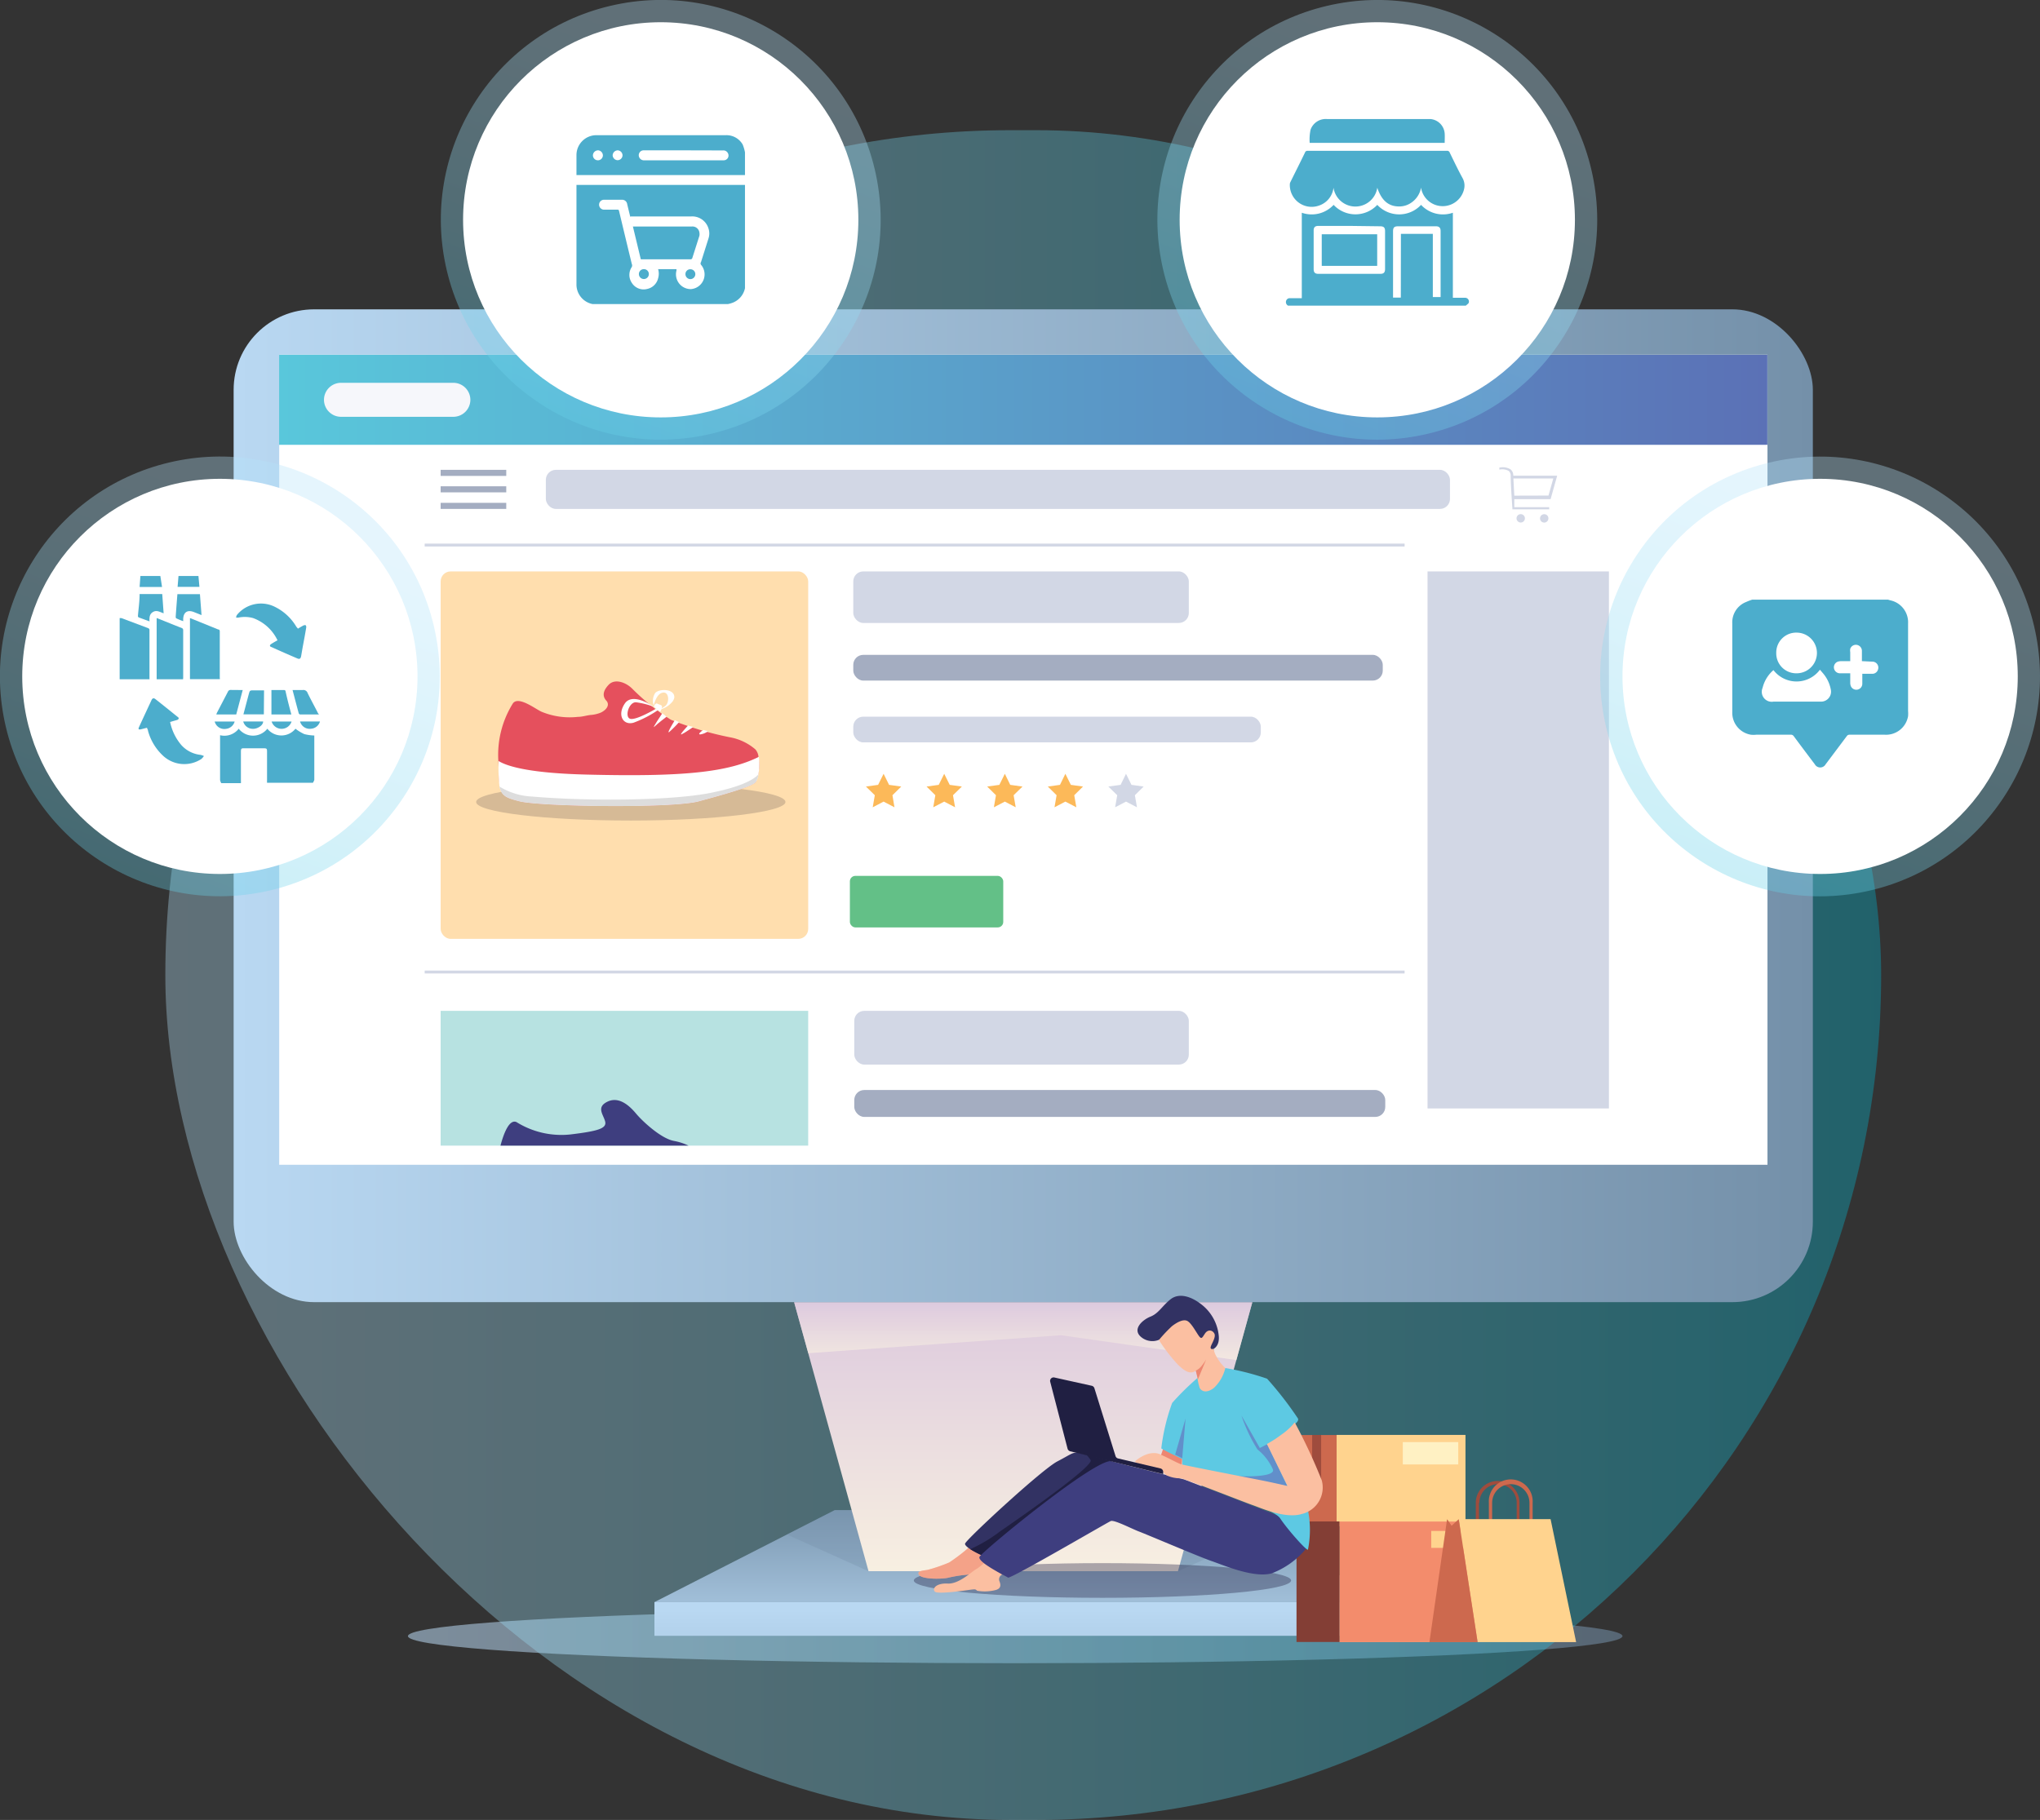
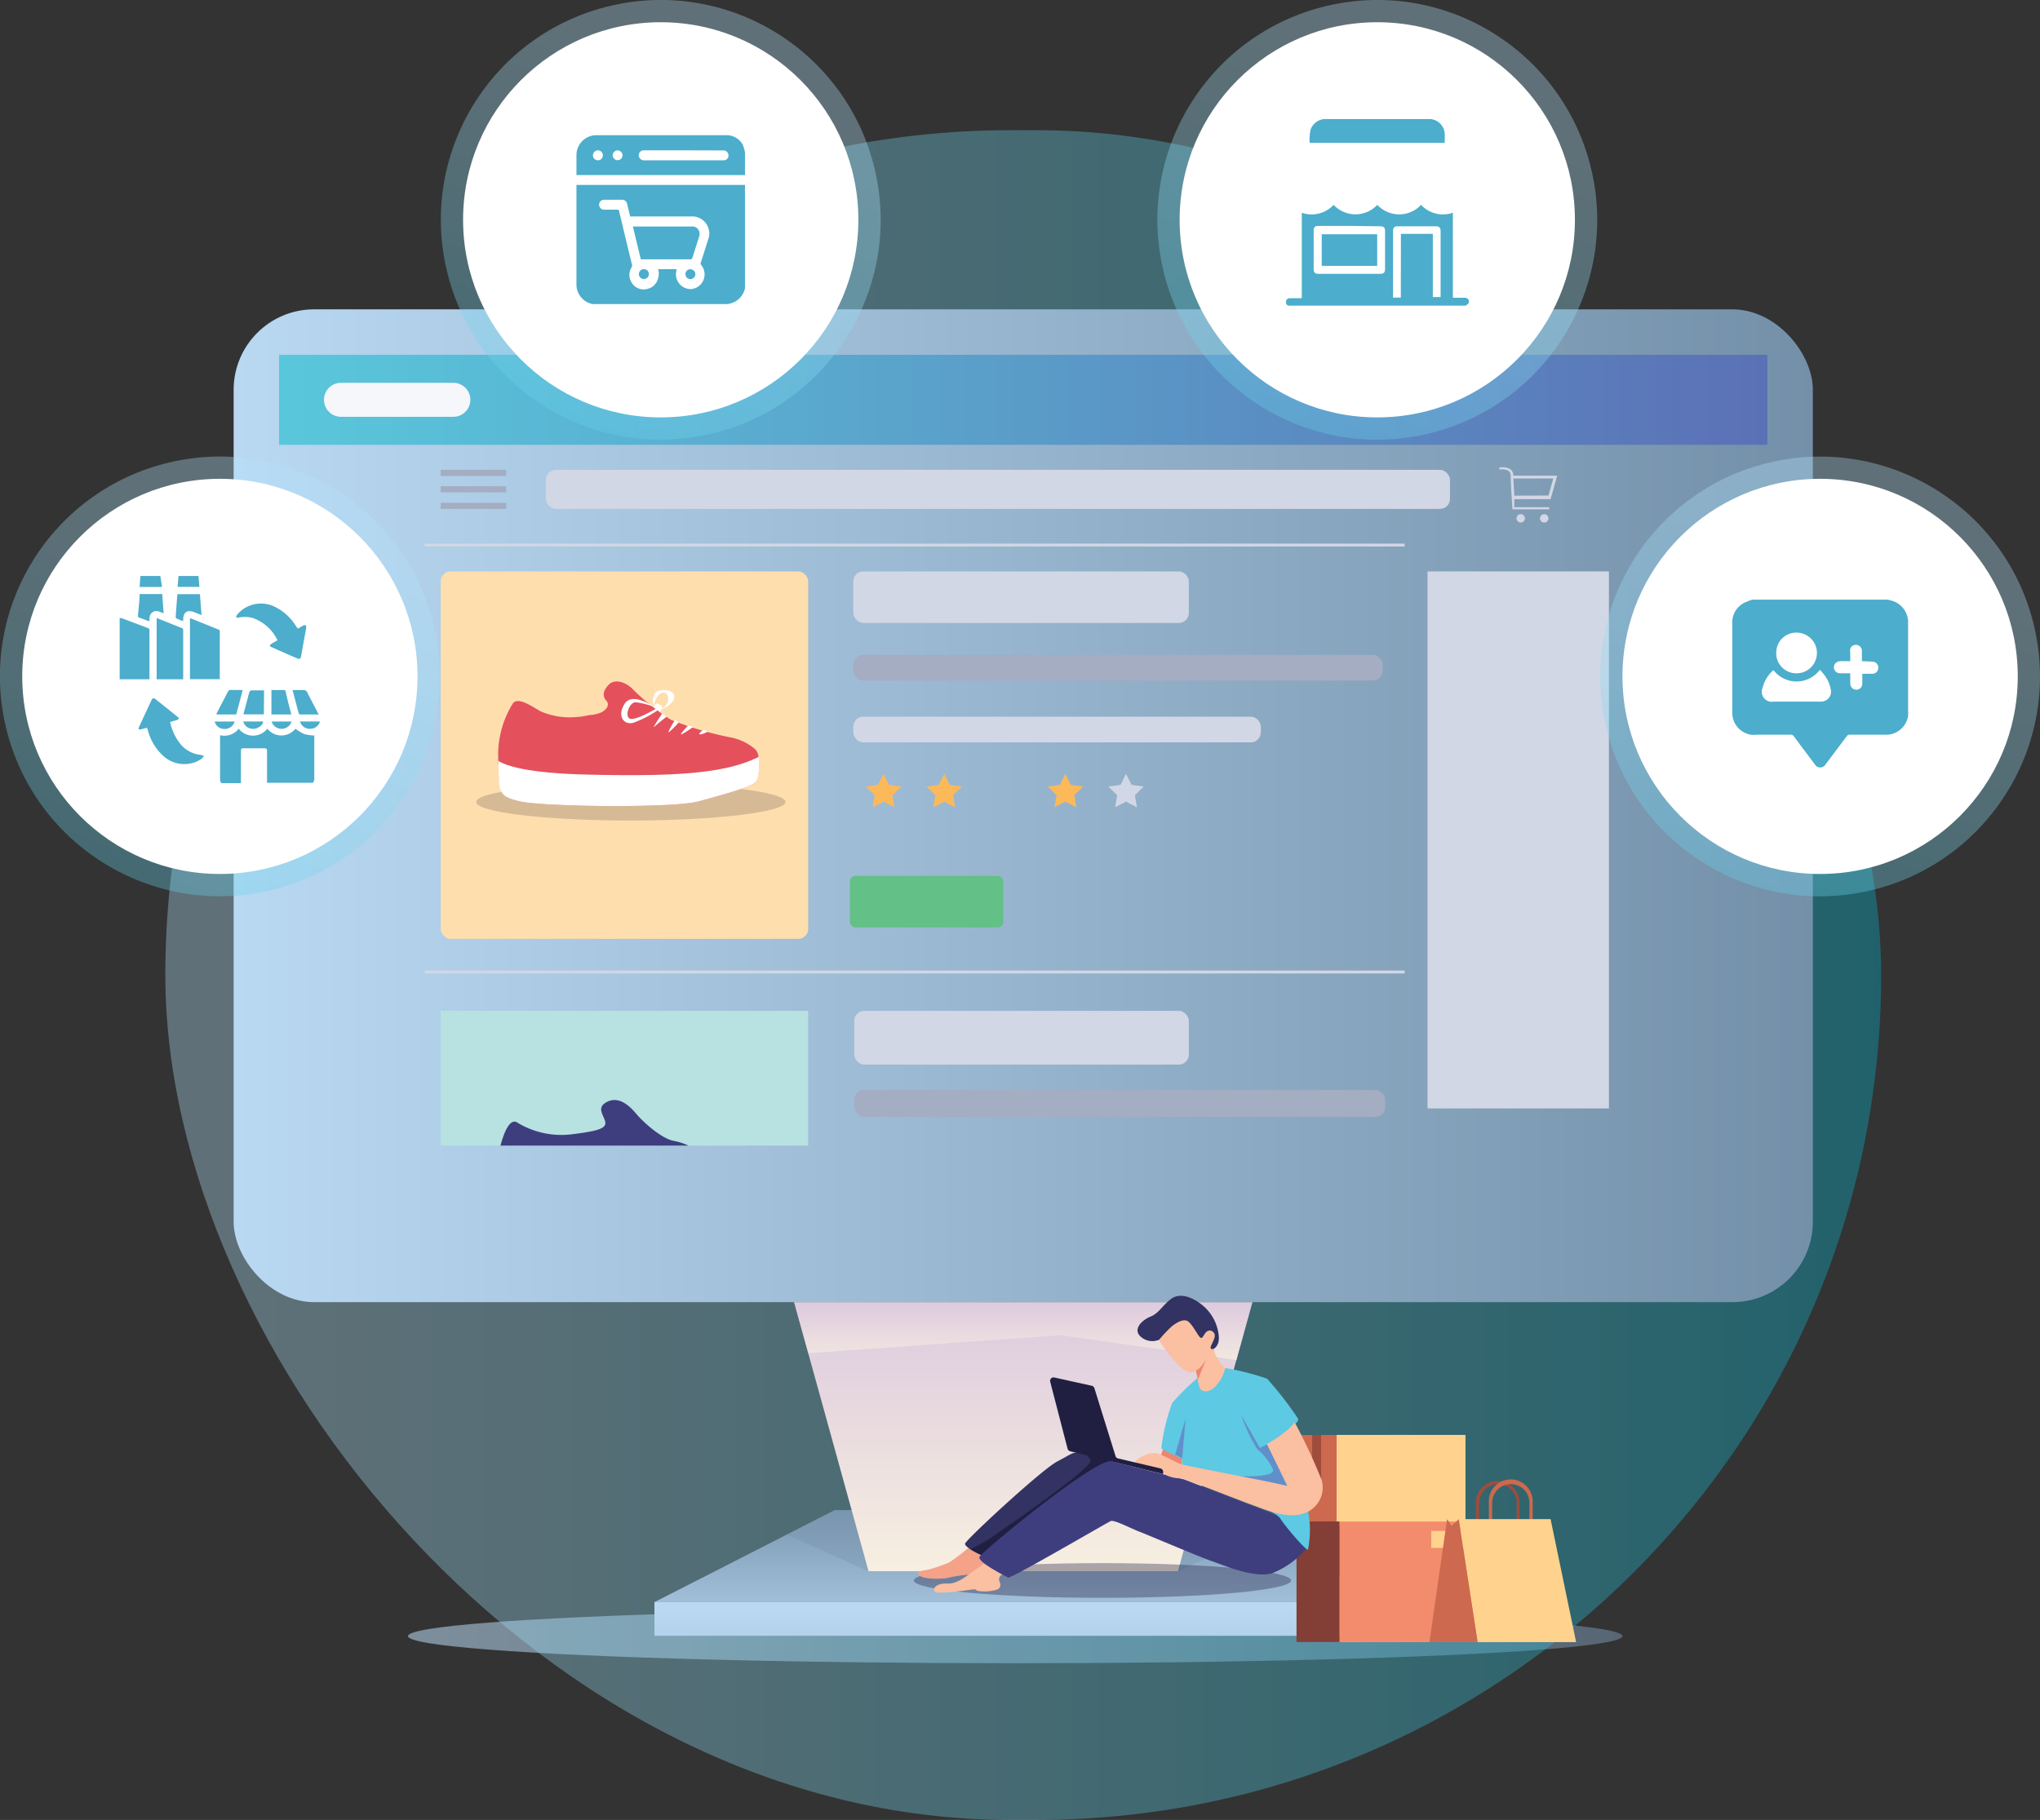
<svg xmlns="http://www.w3.org/2000/svg" xmlns:xlink="http://www.w3.org/1999/xlink" viewBox="0 0 204.58 182.56">
  <rect x="0" y="0" width="204.58" height="182.56" fill="#333333" stroke="none" />
  <defs>
    <style>.cls-1{isolation:isolate;}.cls-2{opacity:0.55;fill:url(#linear-gradient);}.cls-23,.cls-25,.cls-26,.cls-27,.cls-3,.cls-5{opacity:0.35;}.cls-3{fill:url(#linear-gradient-2);}.cls-4{fill:url(#linear-gradient-3);}.cls-5,.cls-8{mix-blend-mode:multiply;}.cls-5{fill:url(#linear-gradient-4);}.cls-6{fill:url(#linear-gradient-5);}.cls-7{fill:url(#linear-gradient-6);}.cls-8{opacity:0.75;fill:url(#linear-gradient-7);}.cls-9{fill:url(#linear-gradient-8);}.cls-10{fill:#fff;}.cls-11{fill:#a4adc1;}.cls-12{fill:#d2d7e5;}.cls-13{fill:#63c087;}.cls-14{fill:#ffdeae;}.cls-15{fill:#fcb959;}.cls-16{fill:#b7e2e1;}.cls-17{fill:#3e3e7f;}.cls-18{fill:#d6ba96;}.cls-19{fill:#e5505d;}.cls-20{fill:#ddd;}.cls-21{fill:url(#linear-gradient-9);}.cls-22{fill:#f6f7fb;}.cls-23{fill:url(#linear-gradient-10);}.cls-24{fill:#4cadcc;}.cls-25{fill:url(#linear-gradient-11);}.cls-26{fill:url(#linear-gradient-12);}.cls-27{fill:url(#linear-gradient-13);}.cls-28{fill:#ffd38e;}.cls-29{fill:#cd694e;}.cls-30{fill:#fff1c3;}.cls-31{fill:#9f4c3d;}.cls-32{fill:#f38c6c;}.cls-33{fill:#833e35;}.cls-34{opacity:0.36;}.cls-35{fill:#201f42;}.cls-36{fill:#fbbfa1;}.cls-37,.cls-39{fill:#ed8671;}.cls-37{opacity:0.51;}.cls-38{fill:#323263;}.cls-40{fill:#5dc9e3;}.cls-41{fill:#628fca;}</style>
    <linearGradient id="linear-gradient" x1="40.91" y1="164.12" x2="162.71" y2="164.12" gradientUnits="userSpaceOnUse">
      <stop offset="0" stop-color="#b9d8f2" />
      <stop offset="1" stop-color="#7490a9" />
    </linearGradient>
    <linearGradient id="linear-gradient-2" x1="16.58" y1="97.81" x2="188.65" y2="97.81" gradientUnits="userSpaceOnUse">
      <stop offset="0" stop-color="#b4e3f9" />
      <stop offset="0.11" stop-color="#a8e0f7" />
      <stop offset="0.32" stop-color="#8ad9f0" />
      <stop offset="0.59" stop-color="#57cde5" />
      <stop offset="0.92" stop-color="#13bdd7" />
      <stop offset="1" stop-color="#00b8d3" />
    </linearGradient>
    <linearGradient id="linear-gradient-3" x1="102.62" y1="166.68" x2="102.62" y2="149.57" xlink:href="#linear-gradient" />
    <linearGradient id="linear-gradient-4" x1="102.62" y1="174.63" x2="102.62" y2="156.66" xlink:href="#linear-gradient" />
    <linearGradient id="linear-gradient-5" x1="102.62" y1="161.51" x2="102.62" y2="187.98" xlink:href="#linear-gradient" />
    <linearGradient id="linear-gradient-6" x1="102.62" y1="158.92" x2="102.62" y2="123.04" gradientUnits="userSpaceOnUse">
      <stop offset="0" stop-color="#f9f1e1" />
      <stop offset="1" stop-color="#d5bfdd" />
    </linearGradient>
    <linearGradient id="linear-gradient-7" x1="102.62" y1="136.71" x2="102.62" y2="128.99" xlink:href="#linear-gradient-6" />
    <linearGradient id="linear-gradient-8" x1="23.43" y1="80.83" x2="181.8" y2="80.83" xlink:href="#linear-gradient" />
    <linearGradient id="linear-gradient-9" x1="27.99" y1="40.11" x2="177.24" y2="40.11" gradientTransform="translate(205.23 80.21) rotate(-180)" gradientUnits="userSpaceOnUse">
      <stop offset="0" stop-color="#59c7db" />
      <stop offset="1" stop-color="#5b71b6" />
    </linearGradient>
    <linearGradient id="linear-gradient-10" x1="-2010.33" y1="2.13" x2="-1983.38" y2="74.67" gradientTransform="matrix(-0.97, -0.23, -0.23, 0.97, -1878.02, -459.59)" xlink:href="#linear-gradient-2" />
    <linearGradient id="linear-gradient-11" x1="-1966.11" y1="47.93" x2="-1939.16" y2="120.47" gradientTransform="matrix(-0.97, -0.23, -0.23, 0.97, -1868.68, -448.21)" xlink:href="#linear-gradient-2" />
    <linearGradient id="linear-gradient-12" x1="-2082.18" y1="2.13" x2="-2055.23" y2="74.67" gradientTransform="matrix(-0.97, -0.23, -0.23, 0.97, -1876.09, -476.1)" xlink:href="#linear-gradient-2" />
    <linearGradient id="linear-gradient-13" x1="-2126.59" y1="47.93" x2="-2099.64" y2="120.47" gradientTransform="matrix(-0.97, -0.23, -0.23, 0.97, -1864.38, -485.08)" xlink:href="#linear-gradient-2" />
  </defs>
  <g class="cls-1">
    <g id="Layer_1" data-name="Layer 1">
      <ellipse class="cls-2" cx="101.81" cy="164.12" rx="60.9" ry="2.72" />
      <rect class="cls-3" x="16.58" y="13.06" width="172.07" height="169.5" rx="84.75" />
      <polygon class="cls-4" points="121.51 151.48 102.62 151.48 83.72 151.48 65.63 160.71 102.62 160.71 139.61 160.71 121.51 151.48" />
      <polygon class="cls-5" points="87.1 157.61 118.13 157.61 126.32 153.93 121.51 151.48 83.72 151.48 78.92 153.93 87.1 157.61" />
      <rect class="cls-6" x="65.63" y="160.71" width="73.98" height="3.38" />
      <polygon class="cls-7" points="102.62 130.63 79.64 130.63 87.1 157.61 102.62 157.61 118.13 157.61 125.59 130.63 102.62 130.63" />
      <polygon class="cls-8" points="79.64 130.63 81.06 135.74 106.39 133.94 123.99 136.43 125.59 130.63 102.62 130.63 79.64 130.63" />
      <rect class="cls-9" x="23.43" y="31.03" width="158.37" height="99.59" rx="8.07" />
-       <rect class="cls-10" x="61.98" y="1.59" width="81.26" height="149.25" transform="translate(178.84 -26.4) rotate(90)" />
      <rect class="cls-11" x="44.19" y="47.13" width="6.58" height="0.61" />
      <rect class="cls-11" x="44.19" y="48.78" width="6.58" height="0.61" />
      <rect class="cls-11" x="44.19" y="50.44" width="6.58" height="0.61" />
      <rect class="cls-12" x="54.74" y="47.13" width="90.67" height="3.92" rx="1" />
      <rect class="cls-12" x="85.57" y="57.32" width="33.65" height="5.17" rx="1" />
      <rect class="cls-13" x="85.23" y="87.86" width="15.38" height="5.17" rx="0.55" />
      <rect class="cls-11" x="85.57" y="65.69" width="53.1" height="2.58" rx="1" />
      <rect class="cls-12" x="85.57" y="71.89" width="40.87" height="2.58" rx="1" />
      <rect class="cls-14" x="44.19" y="57.32" width="36.86" height="36.86" rx="1" />
      <polygon class="cls-15" points="88.61 77.62 89.16 78.73 90.38 78.9 89.5 79.77 89.7 80.98 88.61 80.41 87.52 80.98 87.73 79.77 86.84 78.9 88.06 78.73 88.61 77.62" />
      <polygon class="cls-15" points="94.69 77.62 95.24 78.73 96.46 78.9 95.57 79.77 95.78 80.98 94.69 80.41 93.59 80.98 93.8 79.77 92.92 78.9 94.14 78.73 94.69 77.62" />
-       <polygon class="cls-15" points="100.77 77.62 101.31 78.73 102.54 78.9 101.65 79.77 101.86 80.98 100.77 80.41 99.67 80.98 99.88 79.77 99 78.9 100.22 78.73 100.77 77.62" />
      <polygon class="cls-15" points="106.84 77.62 107.39 78.73 108.61 78.9 107.73 79.77 107.94 80.98 106.84 80.41 105.75 80.98 105.96 79.77 105.08 78.9 106.3 78.73 106.84 77.62" />
      <polygon class="cls-12" points="112.92 77.62 113.47 78.73 114.69 78.9 113.81 79.77 114.02 80.98 112.92 80.41 111.83 80.98 112.04 79.77 111.15 78.9 112.38 78.73 112.92 77.62" />
      <rect class="cls-12" x="143.16" y="57.32" width="18.19" height="53.87" />
      <rect class="cls-16" x="44.19" y="101.4" width="36.86" height="13.52" />
      <path class="cls-17" d="M69.05,114.92H50.19c.32-1.21.88-2.69,1.61-2.36a8.5,8.5,0,0,0,5.39,1.24c2.73-.33,3.67-.59,3.5-1.29s-.93-1.44.23-2,2.22.42,2.87,1.2,2.49,2.48,3.76,2.73A6,6,0,0,1,69.05,114.92Z" />
      <rect class="cls-12" x="85.67" y="101.4" width="33.55" height="5.39" rx="1" />
      <rect class="cls-11" x="85.67" y="109.34" width="53.25" height="2.7" rx="1" />
      <path class="cls-12" d="M156.16,47.72h-4.4a.79.79,0,0,0-.28-.64,1.52,1.52,0,0,0-1.12-.17l0,.2a1.34,1.34,0,0,1,.94.13.6.6,0,0,1,.2.48c0,1,.17,3.25.17,3.27v.1h3.69v-.21h-3.5c0-.14,0-.45,0-.81h3.64Zm-4.3,2L151.77,48l4,0-.48,1.71Z" />
      <path class="cls-12" d="M152.44,51.58a.42.42,0,0,0,0,.83.42.42,0,1,0,0-.83Z" />
      <path class="cls-12" d="M154.87,51.58a.42.42,0,1,0,.41.41A.41.41,0,0,0,154.87,51.58Z" />
      <path class="cls-18" d="M78.77,80.45c0,1-7,1.86-15.51,1.86s-15.51-.83-15.51-1.86,6.94-1.86,15.51-1.86S78.77,79.42,78.77,80.45Z" />
      <path class="cls-10" d="M65.55,70.76a1.46,1.46,0,0,1,.16-1.25c.44-.47,2-.41,1.91.48a1,1,0,0,1-.29.51,2.36,2.36,0,0,1-1.35.72,2.77,2.77,0,0,0,.77-.43c.41-.37.35-1.52-.37-1.29C65.91,69.64,65.67,70.35,65.55,70.76Z" />
      <path class="cls-19" d="M75.78,78.46c-.39.45-3,1.19-5.69,1.92s-15.93.53-18,0-2-.73-2.11-4v0a9.75,9.75,0,0,1,1.46-5.83c.38-.51,1.28-.07,2,.35.36.21.69.42.88.5a7.38,7.38,0,0,0,3.63.51c.42,0,.85-.14,1.26-.19a3.28,3.28,0,0,0,1.07-.25c.61-.31.88-.8.52-1.19s-.4-.92.24-1.59,1.77-.22,2.39.42a22.49,22.49,0,0,0,3.85,3.09,33.54,33.54,0,0,0,5.88,1.75,5.38,5.38,0,0,1,2.59,1.22,1.34,1.34,0,0,1,.32.79A4.42,4.42,0,0,1,75.78,78.46Z" />
      <path class="cls-10" d="M76.06,77.67a1.85,1.85,0,0,1-.28.79c-.39.45-3,1.19-5.69,1.92s-15.93.53-18,0c-1.3-.33-1.78-.53-2-1.48A18.13,18.13,0,0,1,50,76.34v0c1,.61,3.45,1.23,8.86,1.36,9.63.24,14.12-.23,17.24-1.78A5.65,5.65,0,0,1,76.06,77.67Z" />
-       <path class="cls-20" d="M76.06,77.67a1.85,1.85,0,0,1-.28.79c-.39.45-3,1.19-5.69,1.92s-15.93.53-18,0c-1.3-.33-1.78-.53-2-1.48a6.76,6.76,0,0,0,3.25,1c5.59.49,14.43.44,18.32-.45C74.81,78.79,75.79,78,76.06,77.67Z" />
      <path class="cls-10" d="M66.42,71.55s-1.13,1.67-.79,1.34,1.22-1,1.22-1Z" />
      <path class="cls-10" d="M67.68,72.24s-.86,1.38-.58,1.2a12,12,0,0,0,1-1Z" />
      <path class="cls-10" d="M69,72.78s-1,1.06-.62.87,1.13-.72,1.13-.72Z" />
      <path class="cls-10" d="M70.53,73.22s-.65.44-.31.45a1.66,1.66,0,0,0,.78-.32Z" />
      <path class="cls-10" d="M65.57,70.9s.12-.43.36-.31.46.12.46.31a1.47,1.47,0,0,1-.18.5Z" />
      <path class="cls-10" d="M65.57,70.9s-2.11-1.51-2.91-.33-.15,2.23.89,1.92A11.13,11.13,0,0,0,66,71.22l-.23-.12s-2,1.19-2.58,1-.11-1.72.61-1.65A7.81,7.81,0,0,1,65.57,70.9Z" />
      <rect class="cls-12" x="42.59" y="97.36" width="98.27" height="0.29" />
      <rect class="cls-12" x="42.59" y="54.53" width="98.27" height="0.29" />
      <rect class="cls-21" x="27.99" y="35.59" width="149.25" height="9.03" transform="translate(205.23 80.21) rotate(180)" />
      <path class="cls-22" d="M45.46,41.81H34.2a1.71,1.71,0,0,1-1.71-1.7h0A1.71,1.71,0,0,1,34.2,38.4H45.46a1.71,1.71,0,0,1,1.71,1.71h0A1.71,1.71,0,0,1,45.46,41.81Z" />
      <circle class="cls-23" cx="66.26" cy="22.05" r="22.05" transform="translate(-3.29 15.81) rotate(-13.28)" />
      <circle class="cls-10" cx="66.26" cy="22.05" r="19.82" />
      <g id="O80fHr.tif">
        <path class="cls-24" d="M73,30.5H59.5l-.08,0a2,2,0,0,1-1.61-2V18.55h16.9V28.82l0,.09a2,2,0,0,1-1.36,1.5A2.46,2.46,0,0,1,73,30.5Zm-9.79-8.74c-.11-.44-.21-.86-.31-1.27a.51.51,0,0,0-.56-.45H60.62a.49.49,0,0,0-.54.49.5.5,0,0,0,.55.5h1.25c.13,0,.18,0,.21.17q.63,2.64,1.27,5.28a.36.36,0,0,1,0,.3,1.42,1.42,0,0,0,0,1.59,1.39,1.39,0,0,0,1.52.62A1.43,1.43,0,0,0,66,27.91,1.61,1.61,0,0,0,66,27h1.84l0,.14A1.48,1.48,0,0,0,69.3,29a1.48,1.48,0,0,0,1-2.44.23.23,0,0,1,0-.27l.75-2.37a1.57,1.57,0,0,0,0-1,1.7,1.7,0,0,0-1.71-1.21H63.24Z" />
        <path class="cls-24" d="M74.71,15.28v2.28H57.81v-2a2,2,0,0,1,2-2h13a1.87,1.87,0,0,1,1.67.94A4,4,0,0,1,74.71,15.28Zm-6.14-.2h-4a.49.49,0,0,0-.47.69.52.52,0,0,0,.54.31H72.6a.48.48,0,0,0,.4-.71.5.5,0,0,0-.5-.28Zm-8.61,0a.52.52,0,0,0-.5.5.5.5,0,0,0,1,0A.52.52,0,0,0,60,15.08Zm2.47.5a.51.51,0,0,0-.49-.5.52.52,0,0,0-.5.5.51.51,0,0,0,.5.49A.5.5,0,0,0,62.43,15.58Z" />
        <path class="cls-24" d="M64.26,26l-.79-3.28H69.4a.7.7,0,0,1,.74.61.87.87,0,0,1,0,.32l-.72,2.26a.19.19,0,0,1-.13.1c-1.65,0-3.3,0-5,0Z" />
        <path class="cls-24" d="M64.57,27a.49.49,0,0,1,.5.49.5.5,0,1,1-1,0A.49.49,0,0,1,64.57,27Z" />
        <path class="cls-24" d="M69.23,28a.5.5,0,0,1-.49-.51.48.48,0,0,1,.5-.48.49.49,0,0,1,.49.49A.5.5,0,0,1,69.23,28Z" />
      </g>
      <circle class="cls-25" cx="22.05" cy="67.85" r="22.05" transform="translate(-15 6.88) rotate(-13.28)" />
      <circle class="cls-10" cx="22.05" cy="67.85" r="19.82" />
      <g id="sL3hZz.tif">
        <path class="cls-24" d="M22.19,78.56a1,1,0,0,1-.12-.31c0-1.46,0-2.91,0-4.37,0,0,0-.07,0-.13a1.82,1.82,0,0,0,1.87-.65,1.83,1.83,0,0,0,2.87,0,1.81,1.81,0,0,0,2.82,0,4.6,4.6,0,0,0,.89.54,4.74,4.74,0,0,0,1,.14v.09c0,1.44,0,2.89,0,4.33,0,.11-.09.21-.13.32H26.78a2.28,2.28,0,0,1,0-.26V75.45c0-.35,0-.39-.38-.39H24.54c-.34,0-.38,0-.38.39V78.3a2.28,2.28,0,0,1,0,.26Z" />
        <path class="cls-24" d="M29.88,63.06q.29-.18.57-.33c.06,0,.17-.06.21,0a.28.28,0,0,1,.05.21c-.11.68-.24,1.36-.36,2l-.15.87c-.05.27-.16.34-.4.23-.87-.37-1.73-.75-2.59-1.14-.06,0-.15-.09-.14-.13a.25.25,0,0,1,.13-.17c.2-.13.41-.25.63-.37A4.37,4.37,0,0,0,25.38,62a3.13,3.13,0,0,0-1.46-.05,1.05,1.05,0,0,1-.24,0,.61.61,0,0,1,.07-.25,3.11,3.11,0,0,1,3.81-.83,5.13,5.13,0,0,1,2.16,2Z" />
        <path class="cls-24" d="M14.75,73l-.66.17c-.06,0-.15,0-.17,0a.21.21,0,0,1,0-.19c.42-.92.85-1.84,1.28-2.76.09-.2.23-.22.4-.08.74.58,1.48,1.18,2.21,1.77.06,0,.13.15.11.18a.28.28,0,0,1-.19.14l-.67.19a5.15,5.15,0,0,0,1.11,2.3,3,3,0,0,0,1.93,1,1.45,1.45,0,0,1,.35.12,1.74,1.74,0,0,1-.25.29,3.12,3.12,0,0,1-3.9-.37,5.3,5.3,0,0,1-1.46-2.46s0-.11-.05-.16S14.76,73,14.75,73Z" />
        <path class="cls-24" d="M15,68.14H12V62l.17,0,2.66,1c.07,0,.16.11.16.17v4.9S15,68.1,15,68.14Z" />
        <path class="cls-24" d="M22.05,68.13h-3V62l1,.4,1.82.74c.11,0,.17.07.17.2V68A.44.44,0,0,1,22.05,68.13Z" />
        <path class="cls-24" d="M18.36,68.14H15.71V62a.85.85,0,0,1,.17.06c.78.31,1.55.63,2.33.93a.22.22,0,0,1,.16.23V68S18.36,68.07,18.36,68.14Z" />
        <path class="cls-24" d="M14,59.59h2.27l.14,1.93c-.35-.11-.67-.35-1.05-.14s-.38.56-.37.95l-1.09-.4a.19.19,0,0,1-.07-.13C13.89,61.07,14,60.34,14,59.59Z" />
        <path class="cls-24" d="M20.05,59.6l.16,2.1-.73-.29c-.68-.28-1.1,0-1.11.73a1.09,1.09,0,0,1,0,.17,6,6,0,0,1-.68-.28c-.05,0-.07-.11-.07-.17.05-.75.11-1.5.17-2.26Z" />
        <path class="cls-24" d="M26.46,71.66H24.41l.53-2c.11-.42.11-.41.54-.41h1Z" />
        <path class="cls-24" d="M29.22,71.67h-2V69.22c.44,0,.87,0,1.3,0a.14.14,0,0,1,.11.09C28.8,70.09,29,70.87,29.22,71.67Z" />
        <path class="cls-24" d="M32,71.67c-.66,0-1.27,0-1.89,0a.18.18,0,0,1-.15-.11c-.21-.77-.41-1.54-.62-2.34.36,0,.7,0,1,0a.45.45,0,0,1,.51.3c.32.66.67,1.29,1,1.94C31.87,71.51,31.9,71.58,32,71.67Z" />
        <path class="cls-24" d="M24.34,69.22l-.65,2.45h-2a1.66,1.66,0,0,0,.06-.16l1.11-2.13a.28.28,0,0,1,.28-.17Z" />
        <path class="cls-24" d="M17.81,58.87l.09-1.09h2L20,58.87Z" />
        <path class="cls-24" d="M16.25,58.88H14l.08-1.1h2Z" />
        <path class="cls-24" d="M21.53,72.38h2a1,1,0,0,1-.85.73A1,1,0,0,1,21.53,72.38Z" />
        <path class="cls-24" d="M24.39,72.37h2c0,.43-.62.75-1,.74A1,1,0,0,1,24.39,72.37Z" />
        <path class="cls-24" d="M27.24,72.38h2a1.05,1.05,0,0,1-2,0Z" />
        <path class="cls-24" d="M30.09,72.37h2a1,1,0,0,1-.89.73A1,1,0,0,1,30.09,72.37Z" />
      </g>
      <circle class="cls-26" cx="138.12" cy="22.05" r="22.05" transform="translate(-1.37 32.32) rotate(-13.28)" />
      <circle class="cls-10" cx="138.12" cy="22.05" r="19.82" />
      <g id="Zq4qGg.tif">
        <path class="cls-24" d="M147,30.66H129.23l-.06,0a.41.41,0,0,1-.2-.46.38.38,0,0,1,.38-.29h1.2V21.34a3,3,0,0,0,3.19-.79,3,3,0,0,0,4.38,0,3,3,0,0,0,4.39,0,3,3,0,0,0,3.19.79v8.53h.21c.32,0,.65,0,1,0a.38.38,0,0,1,.37.53C147.21,30.5,147.09,30.57,147,30.66Zm-11.69-8h-3.09c-.34,0-.48.14-.48.46V27c0,.33.14.47.47.47h6.22c.33,0,.47-.14.47-.48V23.18c0-.35-.13-.48-.49-.48Zm5.18.8h3.2v6.34h.78s0-.07,0-.11V23.17c0-.33-.15-.47-.47-.47h-3.79c-.39,0-.51.12-.51.52v6.63h.78Z" />
-         <path class="cls-24" d="M142.51,18.82a2.31,2.31,0,0,1-.95,1.49,2.1,2.1,0,0,1-1.26.4c-1.06,0-1.76-.61-2.18-1.88a2.22,2.22,0,0,1-4.39,0,2.15,2.15,0,0,1-1.45,1.79,2.19,2.19,0,0,1-2.93-2.14.51.51,0,0,1,.07-.24c.49-1,1-2,1.48-3,0-.05.1-.08.16-.11a.33.33,0,0,1,.1,0h13.92a.27.27,0,0,1,.31.19c.42.86.83,1.72,1.29,2.56a1.54,1.54,0,0,1,.14,1.11,2.2,2.2,0,0,1-4.28,0Z" />
        <path class="cls-24" d="M144.88,14.33H131.34a4.84,4.84,0,0,1,.09-1.32,1.61,1.61,0,0,1,1.63-1.07h10.38a1.57,1.57,0,0,1,1.44,1.46C144.9,13.71,144.88,14,144.88,14.33Z" />
        <path class="cls-24" d="M132.55,26.67V23.5h5.56v3.17Z" />
      </g>
      <circle class="cls-27" cx="182.53" cy="67.85" r="22.05" transform="translate(-10.71 43.75) rotate(-13.28)" />
      <circle class="cls-10" cx="182.53" cy="67.85" r="19.82" />
      <g id="ICKmdx.tif">
        <path class="cls-24" d="M175.72,60.15h13.61l.24.07a2.25,2.25,0,0,1,1.78,2.32v8.78a3,3,0,0,1,0,.52A2.24,2.24,0,0,1,189,73.7h-3.5a.33.33,0,0,0-.31.16l-2.11,2.81a.62.62,0,0,1-1.08,0c-.71-.94-1.42-1.88-2.12-2.83a.33.33,0,0,0-.29-.14h-3.46a2.55,2.55,0,0,1-.55,0,2.23,2.23,0,0,1-1.86-2.26c0-3,0-6,0-8.93a2.19,2.19,0,0,1,1.38-2.12A6.6,6.6,0,0,1,175.72,60.15Zm2.13,7.07A3.42,3.42,0,0,0,176.76,69a1,1,0,0,0,1.1,1.38h2.77c.69,0,1.37,0,2.06,0a1,1,0,0,0,.91-1.22,3.5,3.5,0,0,0-.78-1.62l-.31-.36A2.92,2.92,0,0,1,177.85,67.22Zm.28-1.73a2,2,0,0,0,2,2.05,2,2,0,1,0,.08-4.08A2,2,0,0,0,178.13,65.49Zm8.59.83c0-.37,0-.72,0-1.06a.61.61,0,0,0-.5-.57.6.6,0,0,0-.67.39,1,1,0,0,0,0,.34c0,.29,0,.59,0,.9h-.9a1.33,1.33,0,0,0-.34.05.6.6,0,0,0-.39.67.61.61,0,0,0,.58.5h1.05c0,.33,0,.63,0,.94a.88.88,0,0,0,.08.39.6.6,0,0,0,1.13-.28c0-.34,0-.69,0-1h1a.59.59,0,0,0,.57-.41.6.6,0,0,0-.58-.81Z" />
      </g>
      <rect class="cls-28" x="134.04" y="143.95" width="12.9" height="9.15" transform="translate(280.99 297.04) rotate(180)" />
      <rect class="cls-28" x="134.04" y="143.95" width="12.9" height="9.15" transform="translate(280.99 297.04) rotate(180)" />
      <rect class="cls-29" x="130.02" y="143.95" width="4.02" height="9.15" />
-       <rect class="cls-30" x="140.68" y="144.67" width="5.56" height="2.24" transform="translate(286.92 291.57) rotate(180)" />
      <polygon class="cls-31" points="132.04 149.85 131.81 149.58 131.59 149.85 131.59 143.94 132.49 143.94 132.49 149.85 132.3 149.58 132.04 149.85" />
      <rect class="cls-28" x="134.33" y="152.62" width="13.82" height="12.09" transform="translate(282.48 317.34) rotate(180)" />
      <rect class="cls-32" x="134.33" y="152.62" width="13.82" height="12.09" transform="translate(282.48 317.34) rotate(180)" />
      <rect class="cls-33" x="130.02" y="152.62" width="4.31" height="12.09" />
      <rect class="cls-28" x="143.52" y="153.58" width="3.87" height="1.7" transform="translate(290.92 308.85) rotate(180)" />
      <g class="cls-34">
        <ellipse class="cls-35" cx="110.56" cy="158.54" rx="18.92" ry="1.74" />
      </g>
      <path class="cls-36" d="M97.3,155.11a18.92,18.92,0,0,1-2.1,1.62,16.25,16.25,0,0,1-2.11.73c-.39.1-1.2.07-.93.51s2.09.45,2.86.31a13.05,13.05,0,0,1,1.67-.29,11.53,11.53,0,0,0,1.85-.31,3.66,3.66,0,0,0,.84-1.66C99.33,155.62,97.3,155.11,97.3,155.11Z" />
      <path class="cls-37" d="M97.3,155.11a18.92,18.92,0,0,1-2.1,1.62,16.25,16.25,0,0,1-2.11.73c-.39.1-1.2.07-.93.51s2.09.45,2.86.31a13.05,13.05,0,0,1,1.67-.29,11.53,11.53,0,0,0,1.85-.31,3.66,3.66,0,0,0,.84-1.66C99.33,155.62,97.3,155.11,97.3,155.11Z" />
      <path class="cls-36" d="M100.52,157.94a.53.53,0,0,0-.28.71c.2.5,0,.73-.36.84a4.4,4.4,0,0,1-1.89.08c-.16-.17-.24-.15-.53-.12s-3.44.53-3.72.2.2-.86,1.31-.8,2.39-1.19,2.79-1.41a5,5,0,0,0,.84-.64Z" />
      <path class="cls-38" d="M111.5,146.58,98.43,156a11,11,0,0,1-1.13-.6c-.3-.2-.54-.4-.52-.55.06-.38,7.68-7.43,9.25-8.25s1.56-1,2.36-.82l.64.16C110,146.16,111.5,146.58,111.5,146.58Z" />
      <path class="cls-35" d="M111.5,146.58,98.43,156a11,11,0,0,1-1.13-.6,14.94,14.94,0,0,0,3-1.79c3.73-2.57,9.4-6.64,9.07-7.15-.09-.14-.23-.32-.39-.52C110,146.16,111.5,146.58,111.5,146.58Z" />
      <path class="cls-17" d="M131,155.33a8.33,8.33,0,0,1-3.48,2.5c-1.84.49-4.9-.86-6.05-1.25s-6.45-2.65-7.22-2.94-2.51-1.21-2.86-1.06-10.06,5.83-10.3,5.67-3.1-1.55-2.86-2.08,11.74-10,13.25-9.59,7.26,1.82,7.26,1.82l9.4,3.63Z" />
      <path class="cls-38" d="M121.71,135.3s.58-.26.52-1.22a4.53,4.53,0,0,0-1.63-3.14c-1.11-.91-2.36-1.29-3.22-.6s-1.18,1.4-2,1.73-1.82,1.24-1,2a1.75,1.75,0,0,0,1.84.33s2.68-.79,3.7.5S121.7,136.19,121.71,135.3Z" />
      <path class="cls-36" d="M116.22,134.42a17.53,17.53,0,0,0,1.84,2.4c.92.93,1.41,1,1.86.67a5,5,0,0,1,.17.65c0,.19-1,.88-.12,1.46s.91,1.77,1.84.9,1.07-3.27,1.07-3.27a4.49,4.49,0,0,1-.87-1.12,2.22,2.22,0,0,1-.3-.81s-.34.12-.3-.16.57-1,.37-1.37-.65-.43-.94,0-.34.63-.64.2-.78-1.34-1.19-1.49-1,.18-1.48.55A14.24,14.24,0,0,0,116.22,134.42Z" />
      <path class="cls-39" d="M119.92,137.49a1.64,1.64,0,0,0,.59-.48,5.49,5.49,0,0,0,.45-.64l-.83,2Z" />
      <polygon class="cls-39" points="116.65 145.32 115.95 147.36 118.43 148.31 118.56 146.27 116.65 145.32" />
      <path class="cls-40" d="M122.88,137.23a4,4,0,0,1-1.15,2c-.82.62-1.28.26-1.42,0a5.07,5.07,0,0,1-.22-1,26,26,0,0,0-2.54,2.5,20.06,20.06,0,0,0-1.09,4.56c.15.14,2.1,1.07,2.1,1.07l0,1.68s9.11,3.17,9.81,4.25,2.71,3.35,2.8,3.15a10.06,10.06,0,0,0,0-3.94c-.43-1.22-2-6.61-1.71-7.56a4.18,4.18,0,0,1,.46-1.15s.34-.24.25-.49a35.19,35.19,0,0,0-3.1-4A26,26,0,0,0,122.88,137.23Z" />
      <path class="cls-41" d="M127.09,144.87l-.75.38L124.5,142a15.83,15.83,0,0,0,1.6,3.39,5.38,5.38,0,0,1,1.55,2c.33.88-3.54.69-3.54.69l5,1Z" />
      <path class="cls-36" d="M113.91,146.51s1.31-1.13,2.44-.62,1.7.87,2.13,1,6.84,1.37,8,1.6,2.63.57,2.63.57l-2.06-4.21a11.26,11.26,0,0,0,1.44-.93,6.14,6.14,0,0,0,1.35-1.24,56,56,0,0,1,2.71,5.81,2.73,2.73,0,0,1-2,3.38c-1.68.51-4.14-.62-4.9-.88s-6.89-2.68-7.22-2.7A3.28,3.28,0,0,1,117,148c-.34-.24-.49-.58-.71-.68S113.4,146.87,113.91,146.51Z" />
      <polygon class="cls-41" points="118.56 146.27 118.89 142.3 117.85 145.92 118.56 146.27" />
      <path class="cls-35" d="M116.37,147.3l-4.24-1a.35.35,0,0,1-.26-.24l-2.12-6.81a.37.37,0,0,0-.26-.24l-3.75-.83a.35.35,0,0,0-.42.43l1.74,6.71a.38.38,0,0,0,.26.26l9.33,2.29v-.24A.36.36,0,0,0,116.37,147.3Z" />
      <path class="cls-31" d="M148,155v-4.25a2.19,2.19,0,1,1,4.38,0V155a2.22,2.22,0,0,1-2.19,2.26h0A2.22,2.22,0,0,1,148,155Zm.32-4.25V155a1.91,1.91,0,0,0,1.87,1.93h0A1.91,1.91,0,0,0,152.1,155v-4.25a1.87,1.87,0,1,0-3.74,0Z" />
      <path class="cls-29" d="M149.31,155v-4.25a2.2,2.2,0,1,1,4.39,0V155a2.22,2.22,0,0,1-2.19,2.26h0A2.23,2.23,0,0,1,149.31,155Zm.33-4.25V155a1.91,1.91,0,0,0,1.87,1.93h0a1.91,1.91,0,0,0,1.87-1.93v-4.25a1.87,1.87,0,1,0-3.74,0Z" />
      <polygon class="cls-28" points="148.18 164.72 146.29 152.39 155.5 152.39 158.06 164.72 148.18 164.72" />
      <polygon class="cls-29" points="146.29 152.39 145.57 153.05 145.12 152.39 143.35 164.72 148.18 164.72 146.29 152.39" />
    </g>
  </g>
</svg>